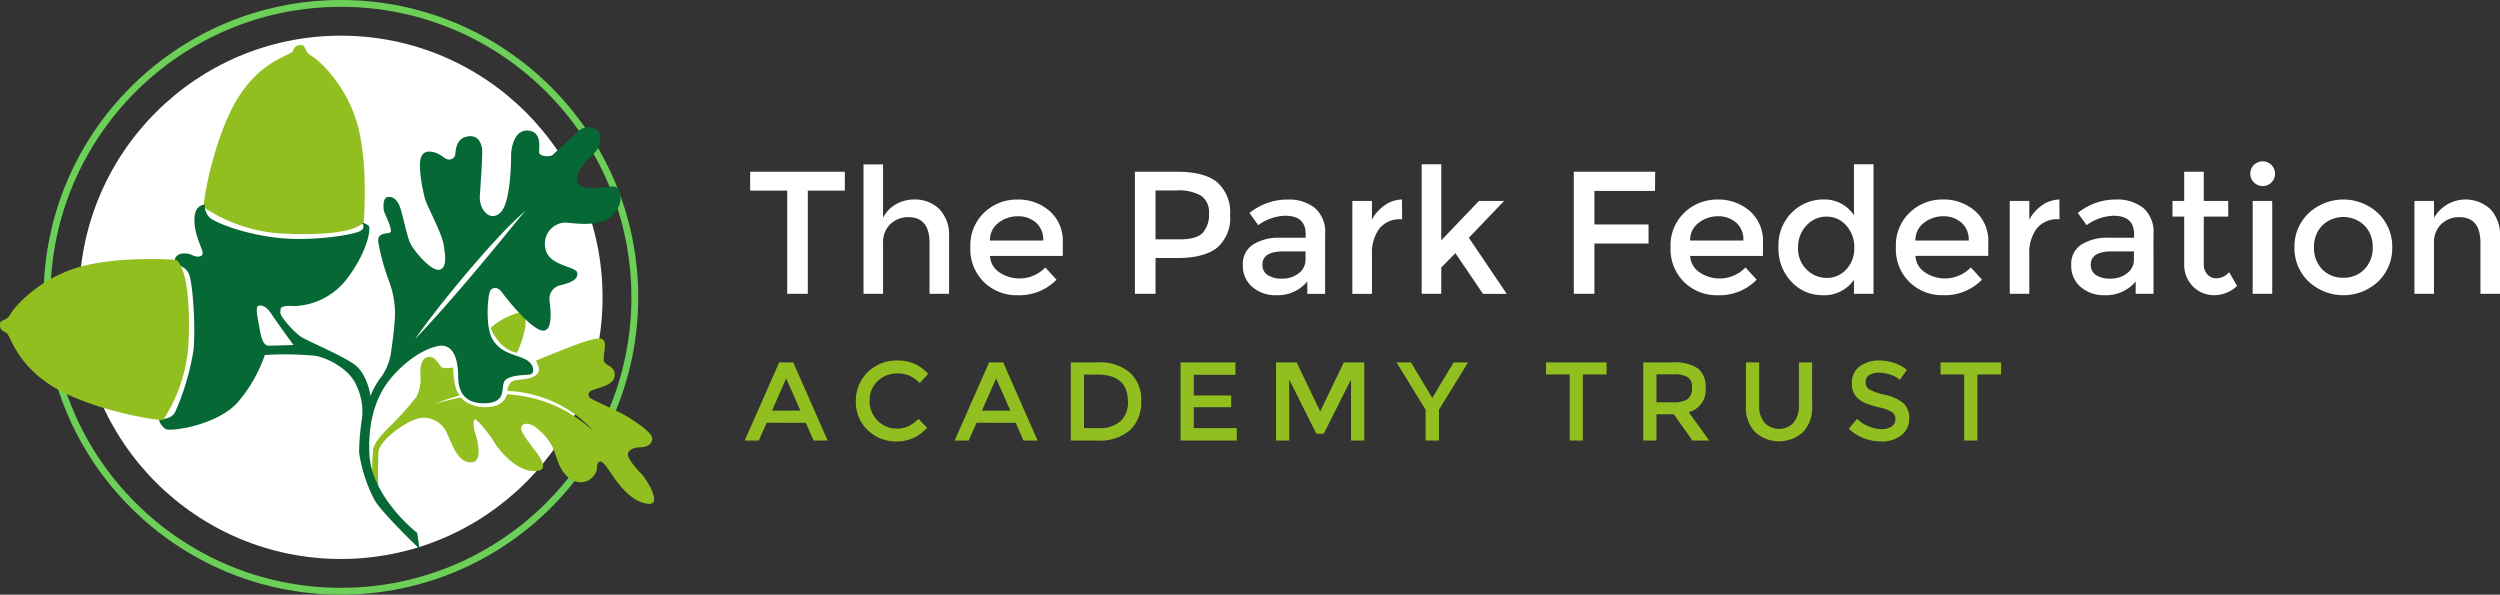
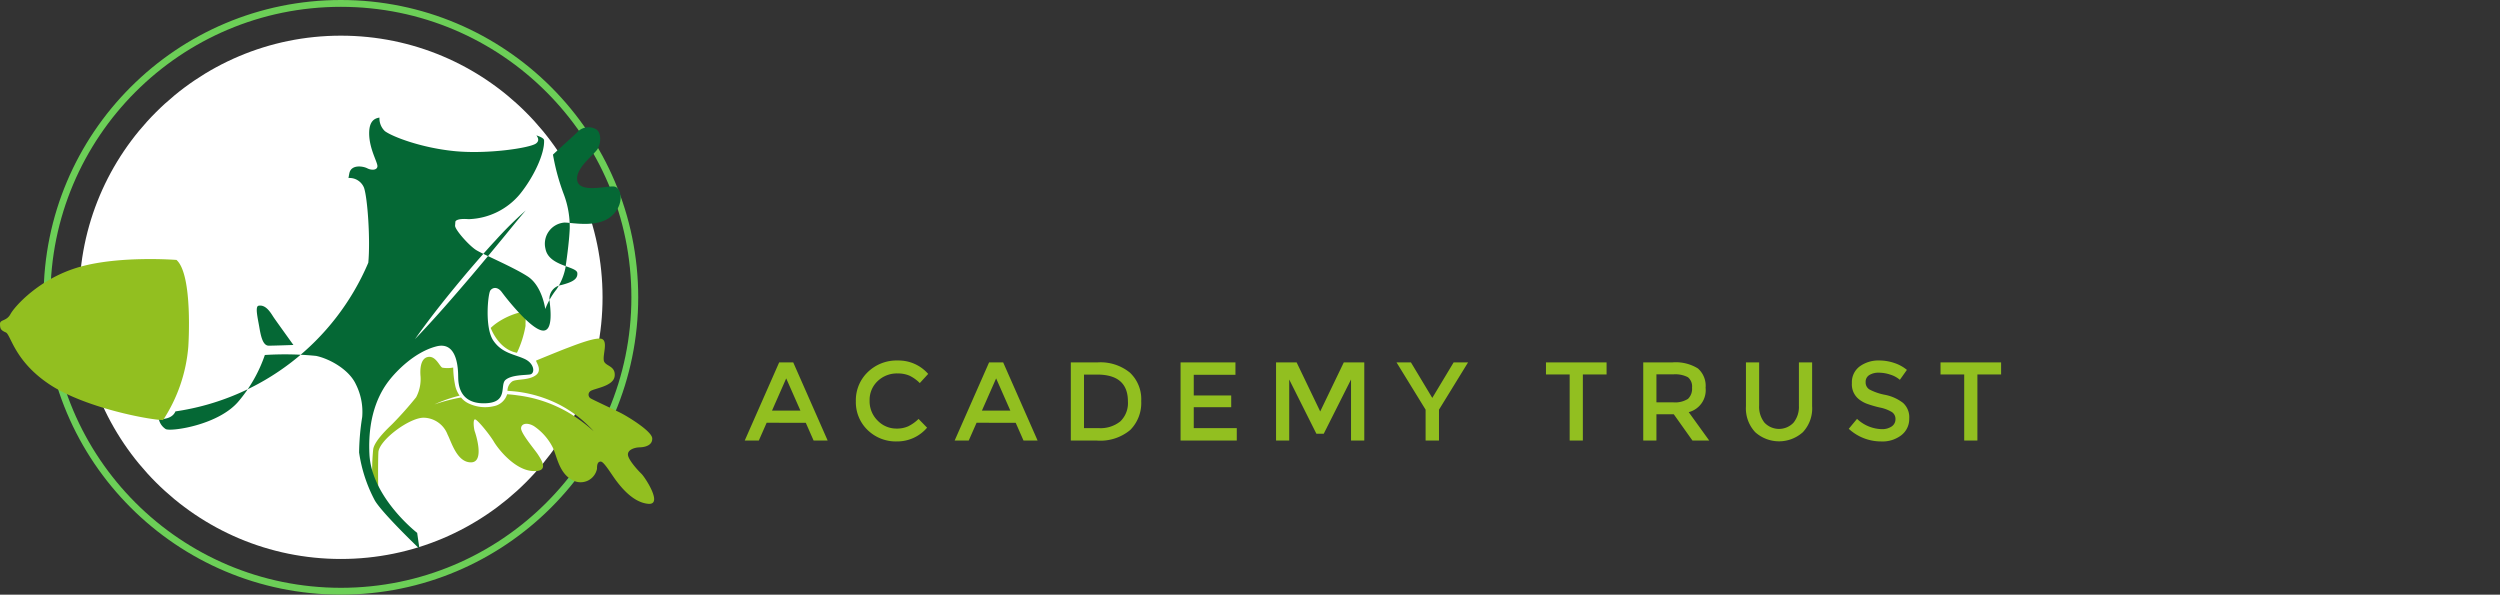
<svg xmlns="http://www.w3.org/2000/svg" width="366.081" height="87.075" viewBox="0 0 366.081 87.075">
  <rect x="0" y="0" width="366.081" height="87.075" fill="#333333" stroke="none" />
  <g id="Logo" transform="translate(-365.396 -184.495)">
    <g id="Icon" transform="translate(365.396 184.495)">
      <g id="Ellipse_1" data-name="Ellipse 1" transform="translate(6.382)" fill="none" stroke="#6ccf57" stroke-width="1">
-         <circle cx="43.537" cy="43.537" r="43.537" stroke="none" />
        <circle cx="43.537" cy="43.537" r="43.037" fill="none" />
      </g>
      <circle id="Ellipse_2" data-name="Ellipse 2" cx="38.314" cy="38.314" r="38.314" transform="translate(11.605 5.223)" fill="#fff" />
      <path id="Path_1" data-name="Path 1" d="M271.358,149.946s1.117,3.146,3.841,3.636a15.274,15.274,0,0,0,1.253-3.922c0-1.171.111-1.776-.179-2s-3.158.592-4.915,2.284" transform="translate(-199.5 -101.924)" fill="#92bf20" />
      <path id="Path_2" data-name="Path 2" d="M245.249,182.1c-.444-.414-1.888-1.974-2-2.756s.97-1.126,1.705-1.142,1.909-.266,1.846-1.33-3.692-3.254-4.709-3.755-3.989-1.893-4.24-2.049a.634.634,0,0,1-.125-1.08c.532-.438,3.444-.689,3.579-2.253s-1.478-1.379-1.6-2.291.554-2.574-.172-3.067-4.163.9-5.186,1.281-4.311,1.737-4.521,1.823.989,1.337-.042,2.135-2.758.549-3.443.907a1.677,1.677,0,0,0-.734,1.406c.55.03,1.1.078,1.647.15a18.728,18.728,0,0,1,6.026,1.91,17.827,17.827,0,0,1,4.953,3.865,22.983,22.983,0,0,0-2.452-1.94,17.9,17.9,0,0,0-2.684-1.561,19.422,19.422,0,0,0-5.916-1.75c-.539-.082-1.081-.139-1.625-.175a2.547,2.547,0,0,1-1.959,1.747,5.581,5.581,0,0,1-3.711-.417,3.152,3.152,0,0,1-1.083-.858c-.3.057-.593.109-.888.176a24.738,24.738,0,0,0-3.012.845,20.472,20.472,0,0,1,3.695-1.292,3.944,3.944,0,0,1-.64-1.433,14.178,14.178,0,0,1-.3-2.679,4.462,4.462,0,0,1-1.6.014c-.4-.183-.97-1.817-2.141-1.554s-1.106,2.157-1.04,2.857a5.707,5.707,0,0,1-.649,3.037,52.5,52.5,0,0,1-3.519,3.95c-.351.351-2.594,2.381-2.768,3.677a33.35,33.35,0,0,0-.132,4.4l.866,1.212s-.053-3.388.027-5.176,4.669-5.2,6.75-5.069a3.826,3.826,0,0,1,3.388,2.481c.56,1.067,1.361,4.055,3.415,4.055s.694-4.162.56-4.535-.293-1.734.027-1.761,2.126,2.181,2.766,3.262,3.021,4.1,5.622,4.3,1.323-1.653.86-2.381-2.58-3.175-2.492-3.925,1.08-.772,1.918-.243a8.289,8.289,0,0,1,2.734,3.131c.639,1.367.926,3.881,3.065,4.851a2.442,2.442,0,0,0,3.4-1.764c0-.573.079-1.051.55-1.051s1.543,1.85,2.263,2.8,2.482,3.2,4.7,3.386-.536-3.953-.981-4.367" transform="translate(-151.294 -112.696)" fill="#92bf20" />
-       <path id="Path_3" data-name="Path 3" d="M123.375,27.542s10.456.819,12.651-1.6c0,0,.744-8.266-.873-14.2s-5.715-9.6-6.793-10.19S127.61,0,126.927,0s-.921.089-1.247.832S121.544,2,118.057,7.063s-5.4,14.5-5.462,16.664a22.986,22.986,0,0,0,10.779,3.815" transform="translate(-82.779 6.609)" fill="#92bf20" />
-       <path id="Path_4" data-name="Path 4" d="M154.428,54.061c-1.178-.051-4.947.959-5.317-.824s2.372-3.735,2.944-4.627.589-2.507-.235-2.945a2.243,2.243,0,0,0-2.811.56c-1.088,1-3.023,2.751-3.461,3.174s-1.98.272-2.025-.333.484-3.083-1.678-3.189-2.424,3.048-2.424,3.453.011,6.82-1.461,8.446-3.274-.22-3.12-2.373.351-5.142.351-6.438-.681-2.571-2.285-2.2-1.6,2.087-1.67,2.637-.835,1.077-1.67.4-2.769-1.494-3.318-.044.352,5.449.615,6.284,2.417,4.966,2.659,6.438.593,3.625-.659,3.779-3.735-2.835-4.241-3.955-1.143-4.5-1.56-5.449-1.055-1.406-1.78-1.231-.593,1.868-.4,2.285,1.121,2.4.9,2.813-1.933-.132-1.824,1.406a31.865,31.865,0,0,0,1.6,5.845,13.552,13.552,0,0,1,.857,4.966c-.088,2.109-.527,5.076-.637,5.8a8.6,8.6,0,0,1-1.3,3.12,10.943,10.943,0,0,0-1.648,2.878s-.44-3.384-2.571-4.768-6.438-3.186-7.515-3.845-3.164-3.032-3.12-3.6l.044-.571s.044-.527,1.934-.373a10.174,10.174,0,0,0,7.537-3.691c2.087-2.593,3.625-6,3.516-7.866-.014-.244-.425-.483-1.125-.714.256.325.461.8-.046,1.183-.864.66-7.143,1.615-12.033,1.115s-9.026-2.121-10.1-2.912a2.578,2.578,0,0,1-.8-1.989c-.616.1-1.533.4-1.507,2.38.03,2.267,1.269,4.2,1.209,4.776s-.907.574-1.481.272-2.237-.6-2.6.6c-.036.12-.091.422-.16.859l.019-.043a2.292,2.292,0,0,1,2.259,1.431c.523,1.533.941,7.595.627,10.974A36.39,36.39,0,0,1,90.267,87c-.463,1.08-1.79,1.142-2.407,1.142-.008,0-.016-.011-.025-.016a2.286,2.286,0,0,0,1.023,1.472c.806.384,7.831-.614,10.71-4.146a21.016,21.016,0,0,0,3.791-6.712,46.234,46.234,0,0,1,7.5.133c2.02.425,4.839,2.02,5.822,4.147a8.976,8.976,0,0,1,.931,4.812,35.516,35.516,0,0,0-.452,5.184,21.507,21.507,0,0,0,2.313,7.045c1.143,1.914,6.526,7.056,6.526,7.056l-.337-2.329s-6.67-5.16-6.989-11.505,1.944-9.609,2.906-10.846,3.649-4.12,6.9-4.957,3.172,3.776,3.192,4.5,0,3.834,3.737,3.834,2.3-2.667,3.192-3.426,2.881-.681,3.6-.8.7-1.557-.779-2.258-3.328-.817-4.612-2.705-.779-6.87-.428-7.337,1.07-.584,1.693.272,4.087,5.255,5.858,5.586,1.207-3.484,1.11-4.4a2.033,2.033,0,0,1,1.717-2.245c1.38-.37,2.457-.757,2.356-1.767s-4.173-.976-4.661-3.533a3.106,3.106,0,0,1,2.793-3.853c1.212.017,4.846.808,6.848-.925s1.514-4.307.337-4.358M103.9,77.375c-.861-.026-1.139-1.462-1.36-2.754s-.641-2.991-.1-3.094c1.139-.218,1.866,1.2,2.24,1.747s2.86,4,2.86,4-3.208.115-3.638.1m33.7-15.008q-1.973,2.4-3.982,4.772c-2.689,3.153-5.4,6.288-8.282,9.286,2.4-3.4,5.006-6.625,7.678-9.8,1.349-1.576,2.707-3.145,4.12-4.666a55.124,55.124,0,0,1,4.428-4.387c-1.356,1.574-2.632,3.2-3.962,4.794" transform="translate(-64.576 -26.758)" fill="#056835" />
+       <path id="Path_4" data-name="Path 4" d="M154.428,54.061c-1.178-.051-4.947.959-5.317-.824s2.372-3.735,2.944-4.627.589-2.507-.235-2.945a2.243,2.243,0,0,0-2.811.56c-1.088,1-3.023,2.751-3.461,3.174a31.865,31.865,0,0,0,1.6,5.845,13.552,13.552,0,0,1,.857,4.966c-.088,2.109-.527,5.076-.637,5.8a8.6,8.6,0,0,1-1.3,3.12,10.943,10.943,0,0,0-1.648,2.878s-.44-3.384-2.571-4.768-6.438-3.186-7.515-3.845-3.164-3.032-3.12-3.6l.044-.571s.044-.527,1.934-.373a10.174,10.174,0,0,0,7.537-3.691c2.087-2.593,3.625-6,3.516-7.866-.014-.244-.425-.483-1.125-.714.256.325.461.8-.046,1.183-.864.66-7.143,1.615-12.033,1.115s-9.026-2.121-10.1-2.912a2.578,2.578,0,0,1-.8-1.989c-.616.1-1.533.4-1.507,2.38.03,2.267,1.269,4.2,1.209,4.776s-.907.574-1.481.272-2.237-.6-2.6.6c-.036.12-.091.422-.16.859l.019-.043a2.292,2.292,0,0,1,2.259,1.431c.523,1.533.941,7.595.627,10.974A36.39,36.39,0,0,1,90.267,87c-.463,1.08-1.79,1.142-2.407,1.142-.008,0-.016-.011-.025-.016a2.286,2.286,0,0,0,1.023,1.472c.806.384,7.831-.614,10.71-4.146a21.016,21.016,0,0,0,3.791-6.712,46.234,46.234,0,0,1,7.5.133c2.02.425,4.839,2.02,5.822,4.147a8.976,8.976,0,0,1,.931,4.812,35.516,35.516,0,0,0-.452,5.184,21.507,21.507,0,0,0,2.313,7.045c1.143,1.914,6.526,7.056,6.526,7.056l-.337-2.329s-6.67-5.16-6.989-11.505,1.944-9.609,2.906-10.846,3.649-4.12,6.9-4.957,3.172,3.776,3.192,4.5,0,3.834,3.737,3.834,2.3-2.667,3.192-3.426,2.881-.681,3.6-.8.7-1.557-.779-2.258-3.328-.817-4.612-2.705-.779-6.87-.428-7.337,1.07-.584,1.693.272,4.087,5.255,5.858,5.586,1.207-3.484,1.11-4.4a2.033,2.033,0,0,1,1.717-2.245c1.38-.37,2.457-.757,2.356-1.767s-4.173-.976-4.661-3.533a3.106,3.106,0,0,1,2.793-3.853c1.212.017,4.846.808,6.848-.925s1.514-4.307.337-4.358M103.9,77.375c-.861-.026-1.139-1.462-1.36-2.754s-.641-2.991-.1-3.094c1.139-.218,1.866,1.2,2.24,1.747s2.86,4,2.86,4-3.208.115-3.638.1m33.7-15.008q-1.973,2.4-3.982,4.772c-2.689,3.153-5.4,6.288-8.282,9.286,2.4-3.4,5.006-6.625,7.678-9.8,1.349-1.576,2.707-3.145,4.12-4.666a55.124,55.124,0,0,1,4.428-4.387c-1.356,1.574-2.632,3.2-3.962,4.794" transform="translate(-64.576 -26.758)" fill="#056835" />
      <path id="Path_5" data-name="Path 5" d="M27.578,131.059s.705-10.464-1.737-12.633c0,0-8.274-.655-14.187,1.027s-9.535,5.818-10.116,6.9S-.008,127.121,0,127.8s.1.92.845,1.239,1.215,4.122,6.313,7.554,14.562,5.243,16.722,5.282a22.986,22.986,0,0,0,3.7-10.82" transform="translate(0 -80.364)" fill="#92bf20" />
    </g>
-     <path id="Path_4832" data-name="Path 4832" d="M9.215,9.322V24.436H6.2V9.322H.775V6.559H14.637V9.322Zm11.023,7.749v7.366H17.373V5.485h2.864v7.826a4.54,4.54,0,0,1,1.854-1.969,5.256,5.256,0,0,1,2.673-.716,5.057,5.057,0,0,1,3.721,1.407A5.476,5.476,0,0,1,29.9,16.1v8.337H27.04V16.968q0-3.759-3.12-3.759a3.748,3.748,0,0,0-2.583.985A3.662,3.662,0,0,0,20.237,17.071Zm26.316,1.816H35.889a3.1,3.1,0,0,0,1.355,2.391,5.269,5.269,0,0,0,6.752-.7l1.637,1.79A7.609,7.609,0,0,1,39.9,24.641a6.818,6.818,0,0,1-4.872-1.905,6.719,6.719,0,0,1-2.008-5.115,6.612,6.612,0,0,1,2.046-5.1,6.866,6.866,0,0,1,4.821-1.893A6.98,6.98,0,0,1,44.61,12.3a5.772,5.772,0,0,1,1.944,4.616ZM35.889,16.636h7.8A3.279,3.279,0,0,0,42.615,14a3.926,3.926,0,0,0-2.647-.921,4.531,4.531,0,0,0-2.826.959A3.1,3.1,0,0,0,35.889,16.636ZM63.254,6.559q4.066,0,5.933,1.56a5.912,5.912,0,0,1,1.867,4.808,5.7,5.7,0,0,1-1.905,4.757q-1.905,1.509-5.844,1.509H60.134v5.243H57.116V6.559Zm.384,9.9q2.506,0,3.414-.959a3.945,3.945,0,0,0,.908-2.813,2.915,2.915,0,0,0-1.151-2.621A6.632,6.632,0,0,0,63.2,9.3H60.134v7.161Zm21.329,7.979H82.359V22.62a5.6,5.6,0,0,1-4.527,2.02,5.193,5.193,0,0,1-3.517-1.2,4.025,4.025,0,0,1-1.394-3.21A3.378,3.378,0,0,1,74.4,17.224a7.1,7.1,0,0,1,4.015-1h3.708v-.511Q82.128,13,79.111,13a7.076,7.076,0,0,0-3.939,1.381L73.893,12.6a8.809,8.809,0,0,1,5.626-1.969,6.1,6.1,0,0,1,3.926,1.215,4.6,4.6,0,0,1,1.522,3.823ZM82.1,19.372V18.222H78.88q-3.095,0-3.095,1.944a1.728,1.728,0,0,0,.767,1.522,3.748,3.748,0,0,0,2.135.524,3.875,3.875,0,0,0,2.391-.767A2.455,2.455,0,0,0,82.1,19.372Zm13.989-5.857A3.8,3.8,0,0,0,92.9,14.9a5.883,5.883,0,0,0-1.074,3.708v5.831H88.957V10.83h2.864v2.737a5.929,5.929,0,0,1,1.88-2.1,4.529,4.529,0,0,1,2.519-.844l.026,2.89Zm5.882,10.92H99.11V5.46h2.864V16.61l5.524-5.78h3.683l-5.166,5.4,5.55,8.21h-3.478l-4.041-5.959-2.072,2.1ZM124.4,9.373v4.91h7.928v2.788H124.4v7.366h-3.018V6.559H133.3l-.026,2.813Zm24.68,9.514H138.419a3.1,3.1,0,0,0,1.355,2.391,5.269,5.269,0,0,0,6.752-.7l1.637,1.79a7.609,7.609,0,0,1-5.729,2.276,6.818,6.818,0,0,1-4.872-1.905,6.719,6.719,0,0,1-2.008-5.115,6.612,6.612,0,0,1,2.046-5.1,6.866,6.866,0,0,1,4.821-1.893A6.98,6.98,0,0,1,147.14,12.3a5.772,5.772,0,0,1,1.944,4.616Zm-10.665-2.251h7.8A3.279,3.279,0,0,0,145.145,14a3.926,3.926,0,0,0-2.647-.921,4.531,4.531,0,0,0-2.826.959A3.1,3.1,0,0,0,138.419,16.636Zm19.36,8a6.123,6.123,0,0,1-4.5-1.944,6.967,6.967,0,0,1-1.918-5.115,6.7,6.7,0,0,1,1.969-5.064,6.539,6.539,0,0,1,4.693-1.893,5.162,5.162,0,0,1,4.386,2.3V5.46h2.864V24.436h-2.864V22.39A5.305,5.305,0,0,1,157.779,24.641Zm-3.555-6.931a4.245,4.245,0,0,0,1.253,3.171,4.068,4.068,0,0,0,2.941,1.228,3.8,3.8,0,0,0,2.864-1.24,4.439,4.439,0,0,0,1.176-3.184,4.669,4.669,0,0,0-1.176-3.248,3.741,3.741,0,0,0-2.89-1.3,3.9,3.9,0,0,0-2.941,1.3A4.589,4.589,0,0,0,154.224,17.71Zm27.851,1.176H171.41a3.1,3.1,0,0,0,1.355,2.391,5.269,5.269,0,0,0,6.752-.7l1.637,1.79a7.609,7.609,0,0,1-5.729,2.276,6.818,6.818,0,0,1-4.872-1.905,6.719,6.719,0,0,1-2.008-5.115,6.612,6.612,0,0,1,2.046-5.1,6.866,6.866,0,0,1,4.821-1.893,6.98,6.98,0,0,1,4.719,1.675,5.772,5.772,0,0,1,1.944,4.616ZM171.41,16.636h7.8A3.279,3.279,0,0,0,178.136,14a3.926,3.926,0,0,0-2.647-.921,4.531,4.531,0,0,0-2.826.959A3.1,3.1,0,0,0,171.41,16.636Zm20.946-3.12a3.8,3.8,0,0,0-3.2,1.381,5.883,5.883,0,0,0-1.074,3.708v5.831H185.22V10.83h2.864v2.737a5.929,5.929,0,0,1,1.88-2.1,4.529,4.529,0,0,1,2.519-.844l.026,2.89Zm13.913,10.92H203.66V22.62a5.6,5.6,0,0,1-4.527,2.02,5.193,5.193,0,0,1-3.517-1.2,4.025,4.025,0,0,1-1.394-3.21,3.378,3.378,0,0,1,1.483-3.005,7.1,7.1,0,0,1,4.015-1h3.708v-.511q0-2.711-3.018-2.711a7.076,7.076,0,0,0-3.939,1.381l-1.279-1.79a8.809,8.809,0,0,1,5.626-1.969,6.1,6.1,0,0,1,3.926,1.215,4.6,4.6,0,0,1,1.522,3.823ZM203.4,19.372V18.222h-3.222q-3.095,0-3.095,1.944a1.728,1.728,0,0,0,.767,1.522,3.748,3.748,0,0,0,2.136.524,3.875,3.875,0,0,0,2.391-.767A2.455,2.455,0,0,0,203.4,19.372Zm10.23-6.24v6.905a2.244,2.244,0,0,0,.512,1.547,1.816,1.816,0,0,0,1.432.575,2.439,2.439,0,0,0,1.765-.9l1.176,2.02a4.883,4.883,0,0,1-3.338,1.355,4.3,4.3,0,0,1-3.12-1.266,4.563,4.563,0,0,1-1.291-3.414V13.132h-1.714v-2.3h1.714V6.559h2.864V10.83h3.58v2.3Zm10.025,11.3h-2.864V10.83h2.864ZM220.974,8.12a1.791,1.791,0,0,1,0-2.557,1.816,1.816,0,0,1,3.095,1.279,1.808,1.808,0,0,1-3.095,1.279Zm10,12.736a4.2,4.2,0,0,0,3.095,1.228,4.13,4.13,0,0,0,3.082-1.24,4.393,4.393,0,0,0,1.215-3.21,4.393,4.393,0,0,0-1.215-3.21,4.449,4.449,0,0,0-6.164,0,4.393,4.393,0,0,0-1.215,3.21A4.464,4.464,0,0,0,230.974,20.856Zm8.21,1.765a7.468,7.468,0,0,1-10.23-.013,6.744,6.744,0,0,1-2.046-4.974,6.744,6.744,0,0,1,2.046-4.974,7.451,7.451,0,0,1,10.23,0,6.744,6.744,0,0,1,2.046,4.974A6.786,6.786,0,0,1,239.183,22.62Zm8.158-5.55v7.366h-2.864V10.83h2.864v2.481a5.341,5.341,0,0,1,8.248-1.279,5.476,5.476,0,0,1,1.419,4.066v8.337h-2.864V16.968q0-3.759-3.12-3.759a3.748,3.748,0,0,0-2.583.985A3.662,3.662,0,0,0,247.342,17.071Z" transform="translate(474.469 203.084)" fill="#fff" />
    <path id="Path_4831" data-name="Path 4831" d="M3.208,12.661l-1.146,2.6H0L5.041,3.822H7.1l5.041,11.441H10.083l-1.146-2.6Zm4.943-1.784L6.072,6.163,3.994,10.877Zm14.076,2.635a4.041,4.041,0,0,0,1.719-.336A5.919,5.919,0,0,0,25.452,12.1L26.7,13.381a5.725,5.725,0,0,1-4.411,2.013,5.913,5.913,0,0,1-4.3-1.67A5.652,5.652,0,0,1,16.27,9.5a5.7,5.7,0,0,1,1.743-4.256,6.045,6.045,0,0,1,4.4-1.7A5.757,5.757,0,0,1,26.86,5.508L25.632,6.85a5.361,5.361,0,0,0-1.547-1.1,4.332,4.332,0,0,0-1.71-.311,4.064,4.064,0,0,0-2.913,1.121,3.781,3.781,0,0,0-1.178,2.864,3.955,3.955,0,0,0,1.17,2.913A3.791,3.791,0,0,0,22.228,13.512Zm11.719-.851-1.146,2.6H30.739L35.78,3.822h2.062l5.041,11.441H40.821l-1.146-2.6Zm4.943-1.784L36.811,6.163l-2.079,4.714ZM51.673,3.822a6.807,6.807,0,0,1,4.73,1.5,5.335,5.335,0,0,1,1.653,4.166,5.608,5.608,0,0,1-1.6,4.223,6.817,6.817,0,0,1-4.91,1.555h-3.8V3.822Zm4.436,5.712q0-3.928-4.5-3.928H49.676v7.84h2.144A4.617,4.617,0,0,0,55,12.456,3.721,3.721,0,0,0,56.109,9.535ZM71.855,3.822V5.639H65.75V8.667h5.483v1.719H65.75v3.061h6.3v1.817H63.818V3.822Zm7.873,11.441H77.8V3.822h3.012l3.454,7.185,3.454-7.185h3V15.263H88.779V6.327l-3.994,7.938h-1.08L79.728,6.327Zm21.933,0H99.7V10.746L95.441,3.822h2.111l3.126,5.2,3.126-5.2h2.111l-4.256,6.924ZM122.726,5.59v9.673h-1.931V5.59h-3.47V3.822H126.2V5.59ZM140.7,7.538a3.321,3.321,0,0,1-2.472,3.568l3,4.157h-2.455l-2.733-3.846H133.5v3.846h-1.931V3.822h4.256a6.165,6.165,0,0,1,3.748.884A3.375,3.375,0,0,1,140.7,7.538Zm-4.8,2.128a3.539,3.539,0,0,0,2.226-.507,2.04,2.04,0,0,0,.589-1.629,1.742,1.742,0,0,0-.606-1.539,4.03,4.03,0,0,0-2.161-.417H133.5V9.666Zm13.422,2.979a2.928,2.928,0,0,0,4.256,0,3.7,3.7,0,0,0,.786-2.488V3.822H156.3v6.416a5.094,5.094,0,0,1-1.359,3.806,5.223,5.223,0,0,1-6.973,0,5.094,5.094,0,0,1-1.359-3.806V3.822h1.931v6.334A3.7,3.7,0,0,0,149.324,12.645Zm16.728-7.316a2.519,2.519,0,0,0-1.375.344,1.149,1.149,0,0,0-.54,1.039,1.209,1.209,0,0,0,.54,1.064,8.159,8.159,0,0,0,2.3.794,6.322,6.322,0,0,1,2.652,1.195,2.83,2.83,0,0,1,.892,2.267,3,3,0,0,1-1.129,2.431,4.5,4.5,0,0,1-2.963.933,6.959,6.959,0,0,1-4.763-1.85l1.211-1.457a5.453,5.453,0,0,0,3.6,1.506,2.459,2.459,0,0,0,1.481-.4,1.255,1.255,0,0,0,.548-1.064,1.2,1.2,0,0,0-.516-1.031,5.422,5.422,0,0,0-1.776-.671A15.972,15.972,0,0,1,164.3,9.87a4.326,4.326,0,0,1-1.162-.663,2.768,2.768,0,0,1-1.015-2.357A2.869,2.869,0,0,1,163.278,4.4a4.648,4.648,0,0,1,2.856-.859,6.845,6.845,0,0,1,2.177.36,5.691,5.691,0,0,1,1.866,1.015l-1.031,1.457a3.9,3.9,0,0,0-1.375-.753A5.32,5.32,0,0,0,166.052,5.328ZM180.5,5.59v9.673h-1.931V5.59H175.1V3.822h8.871V5.59Z" transform="translate(474.451 233.74)" fill="#92bf20" />
  </g>
</svg>